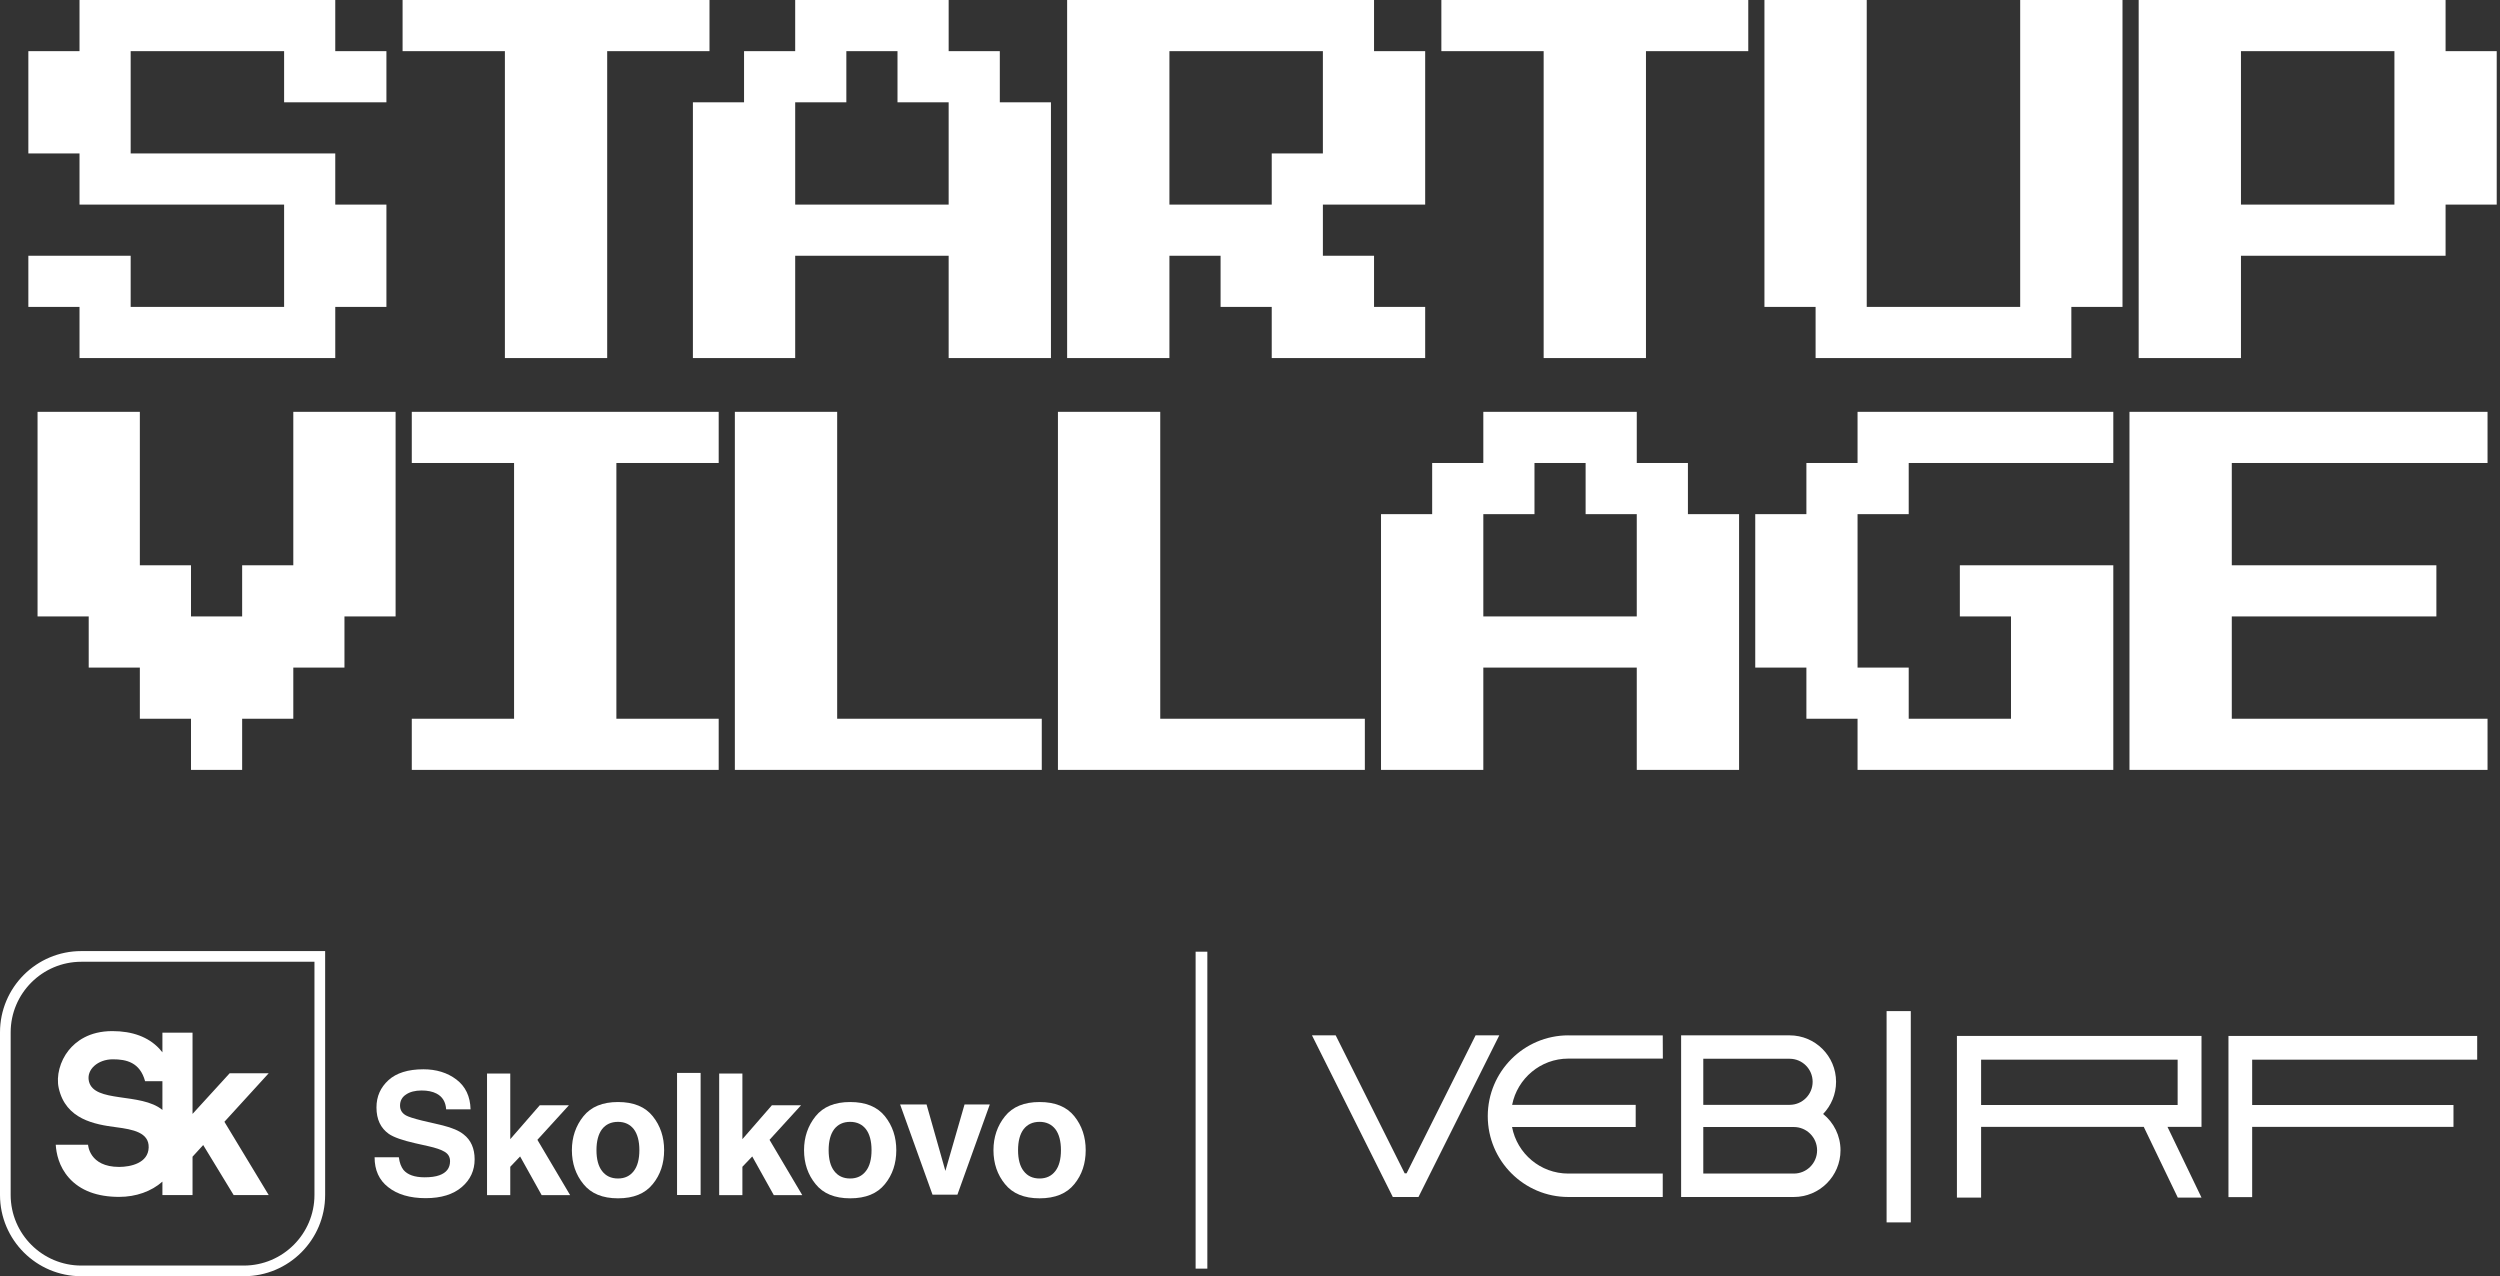
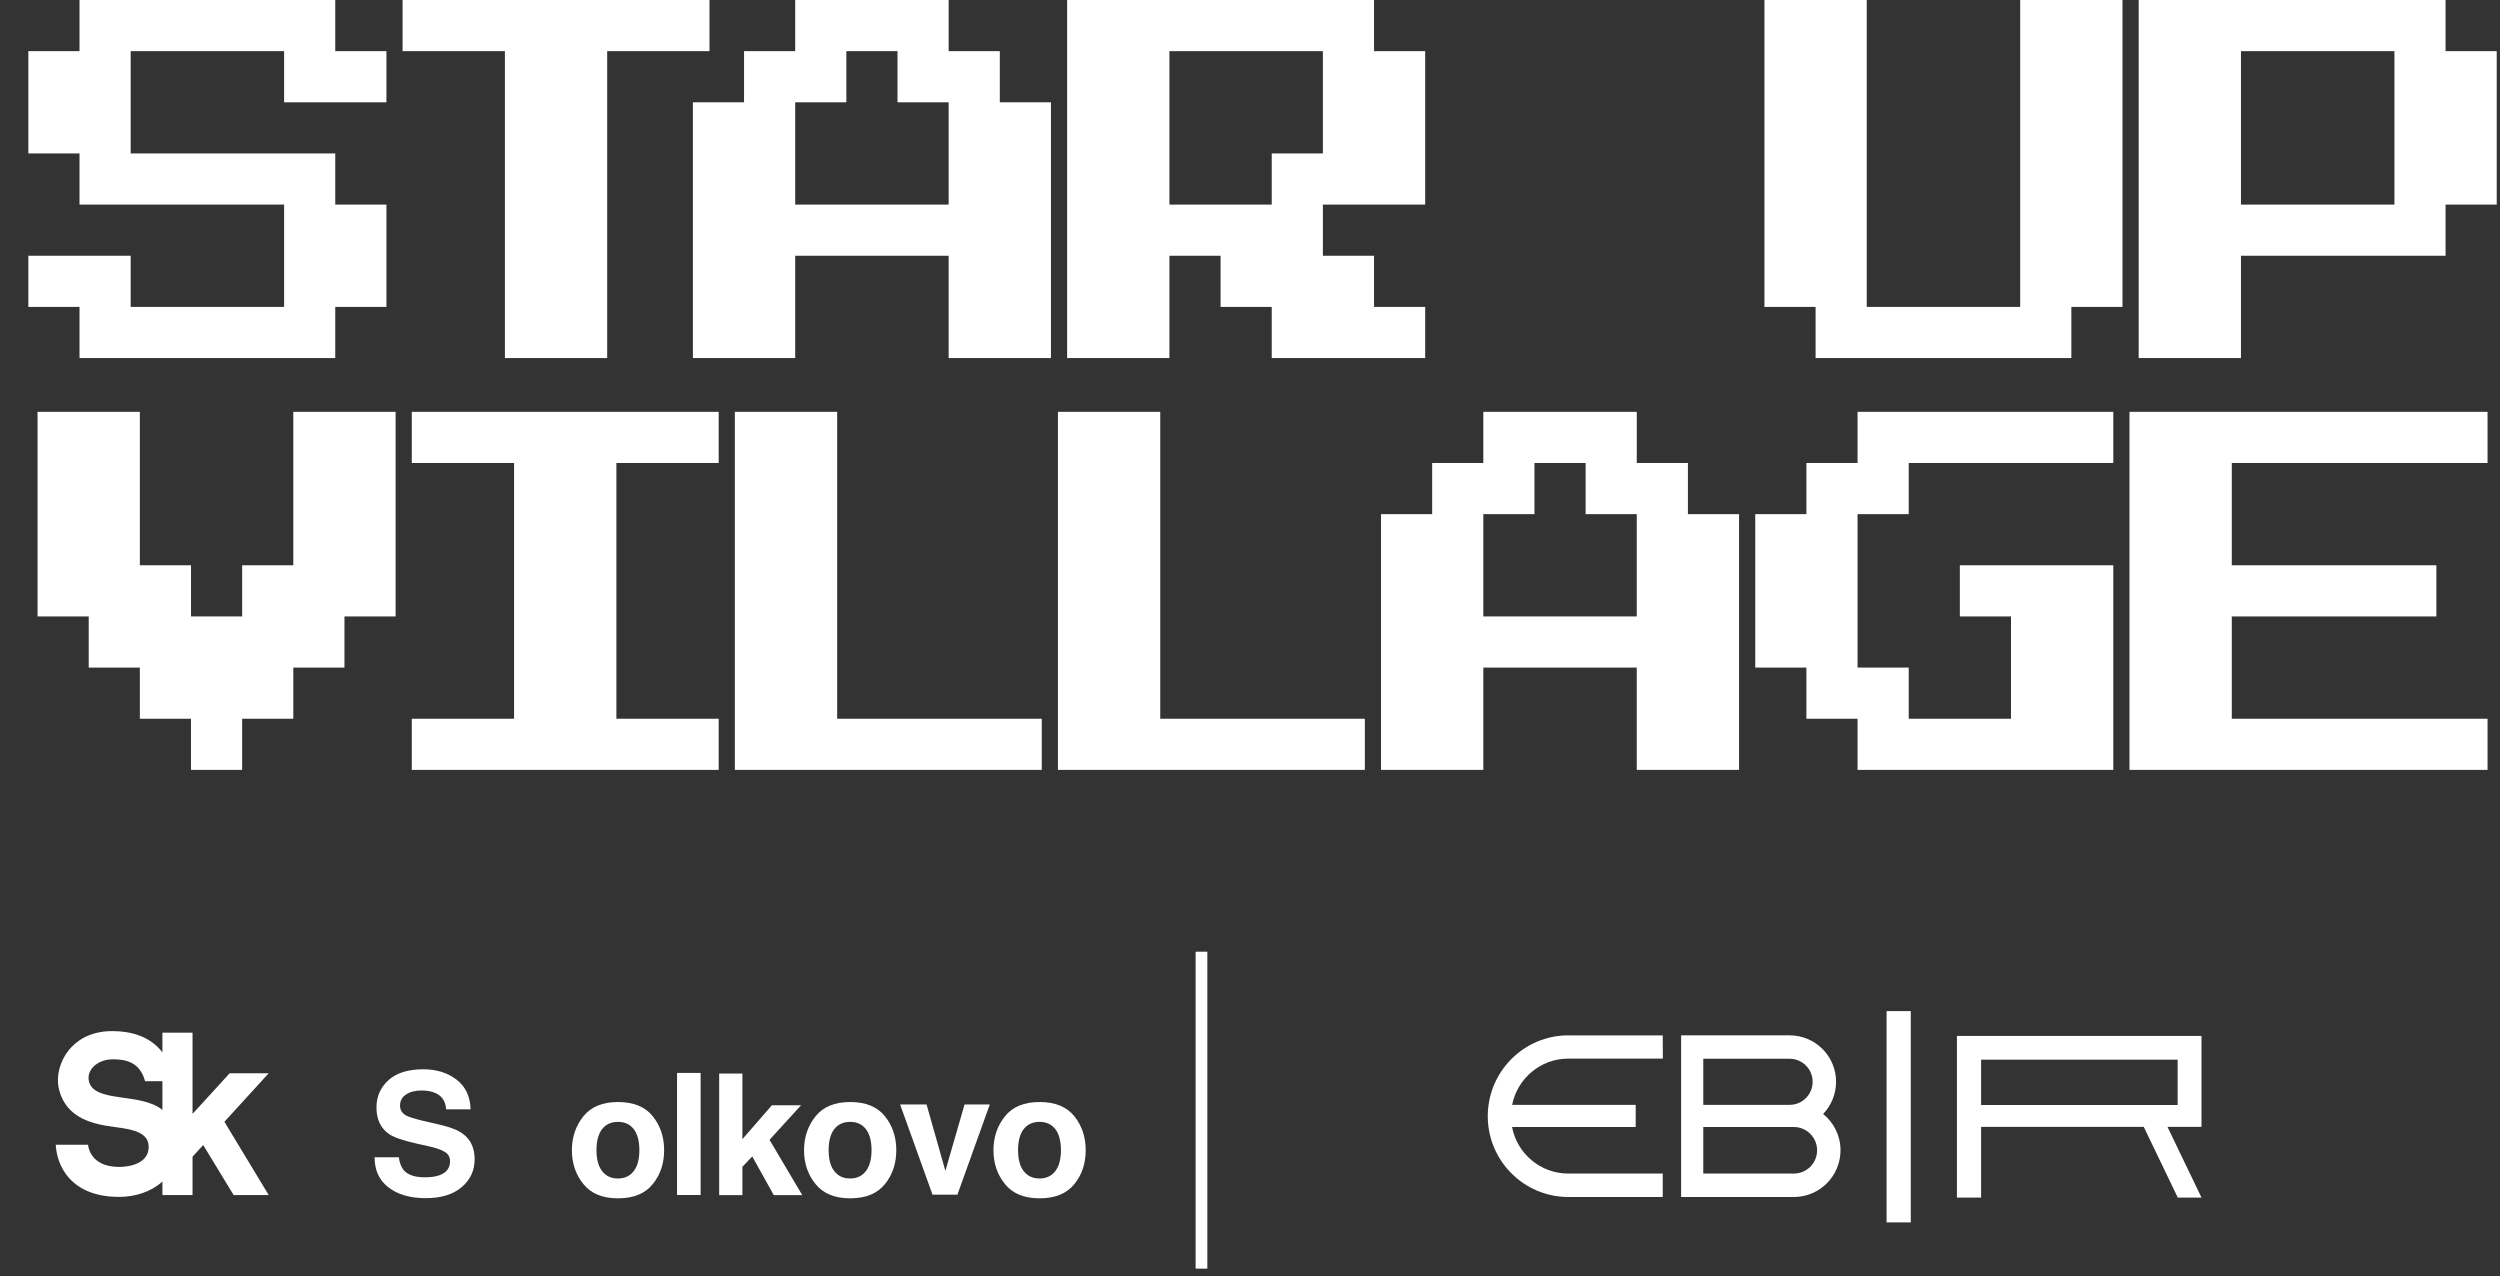
<svg xmlns="http://www.w3.org/2000/svg" width="143" height="73" viewBox="0 0 143 73" fill="none">
  <rect x="0" y="0" width="143" height="73" fill="#333333" stroke="none" />
  <path d="M4.548 20.481V17.555H1.622V14.629H7.474V17.555H16.251V11.703H4.548V8.777H1.622V2.926H4.548V0H19.177V2.926H22.103V5.852H16.251V2.926H7.474V8.777H19.177V11.703H22.103V17.555H19.177V20.481H4.548Z" fill="white" />
  <path d="M28.88 20.481V2.926H23.028V0H40.583V2.926H34.731V20.481H28.88Z" fill="white" />
  <path d="M39.634 20.481V5.852H42.56V2.926H45.485V0H54.263V2.926H57.189V5.852H60.114V20.481H54.263V14.629H45.485V20.481H39.634ZM45.485 11.703H54.263V5.852H51.337V2.926H48.411V5.852H45.485V11.703Z" fill="white" />
  <path d="M61.04 20.481V0H78.595V2.926H81.52V11.703H75.669V14.629H78.595V17.555H81.52V20.481H72.743V17.555H69.817V14.629H66.891V20.481H61.04ZM66.891 11.703H72.743V8.777H75.669V2.926H66.891V11.703Z" fill="white" />
-   <path d="M88.297 20.481V2.926H82.446V0H100.001V2.926H94.149V20.481H88.297Z" fill="white" />
  <path d="M103.852 20.481V17.555H100.926V0H106.777V17.555H115.555V0H121.407V17.555H118.481V20.481H103.852Z" fill="white" />
  <path d="M122.332 20.481V0H139.887V2.926H142.812V11.703H139.887V14.629H128.183V20.481H122.332ZM128.183 11.703H136.961V2.926H128.183V11.703Z" fill="white" />
  <path d="M10.925 44.038V41.112H7.999V38.186H5.074V35.26H2.148V23.557H7.999V32.334H10.925V35.26H13.851V32.334H16.777V23.557H22.628V35.26H19.703V38.186H16.777V41.112H13.851V44.038H10.925Z" fill="white" />
  <path d="M23.554 44.038V41.112H29.405V26.483H23.554V23.557H41.109V26.483H35.257V41.112H41.109V44.038H23.554Z" fill="white" />
  <path d="M42.034 44.038V23.557H47.886V41.112H59.589V44.038H42.034Z" fill="white" />
  <path d="M60.514 44.038V23.557H66.366V41.112H78.069V44.038H60.514Z" fill="white" />
  <path d="M78.994 44.038V29.409H81.92V26.483H84.846V23.557H93.623V26.483H96.549V29.409H99.475V44.038H93.623V38.186H84.846V44.038H78.994ZM84.846 35.26H93.623V29.409H90.697V26.483H87.772V29.409H84.846V35.26Z" fill="white" />
  <path d="M106.252 44.038V41.112H103.326V38.186H100.4V29.409H103.326V26.483H106.252V23.557H120.881V26.483H109.178V29.409H106.252V38.186H109.178V41.112H115.029V35.26H112.103V32.334H120.881V44.038H106.252Z" fill="white" />
  <path d="M121.806 44.038V23.557H142.287V26.483H127.658V32.334H139.361V35.26H127.658V41.112H142.287V44.038H121.806Z" fill="white" />
  <path d="M26.519 64.888C26.257 64.674 25.859 64.51 25.326 64.374L24.123 64.093C23.657 63.976 23.357 63.88 23.221 63.802C22.998 63.675 22.882 63.491 22.882 63.239C22.882 62.968 22.998 62.754 23.221 62.609C23.444 62.454 23.745 62.376 24.123 62.376C24.453 62.376 24.744 62.434 24.967 62.551C25.306 62.725 25.491 63.026 25.52 63.453H26.916C26.897 62.706 26.625 62.143 26.102 61.745C25.588 61.358 24.957 61.163 24.22 61.163C23.337 61.163 22.668 61.377 22.222 61.784C21.766 62.201 21.534 62.715 21.534 63.346C21.534 64.034 21.776 64.529 22.241 64.859C22.523 65.053 23.027 65.228 23.745 65.392L24.482 65.557C24.919 65.654 25.238 65.761 25.442 65.887C25.646 66.013 25.743 66.188 25.743 66.421C25.743 66.808 25.539 67.08 25.132 67.225C24.919 67.303 24.637 67.342 24.288 67.342C23.716 67.342 23.308 67.196 23.076 66.915C22.95 66.75 22.852 66.517 22.814 66.197H21.427C21.427 66.925 21.679 67.497 22.203 67.904C22.726 68.321 23.444 68.535 24.346 68.535C25.238 68.535 25.927 68.321 26.422 67.894C26.907 67.477 27.149 66.944 27.149 66.314C27.149 65.693 26.936 65.208 26.519 64.888Z" fill="white" />
-   <path d="M32.543 63.22H30.875L29.187 65.16V61.406H27.858V68.36H29.187V66.74L29.75 66.149L30.982 68.36H32.611L30.739 65.198L32.543 63.22Z" fill="white" />
  <path d="M36.252 66.983C36.039 67.264 35.738 67.41 35.35 67.41C34.952 67.41 34.652 67.264 34.438 66.983C34.225 66.711 34.118 66.304 34.118 65.79C34.118 65.276 34.225 64.869 34.438 64.587C34.652 64.316 34.952 64.17 35.35 64.17C35.738 64.17 36.039 64.316 36.252 64.587C36.465 64.869 36.572 65.276 36.572 65.79C36.572 66.304 36.465 66.711 36.252 66.983ZM35.35 63.036C34.467 63.036 33.808 63.307 33.372 63.85C32.935 64.394 32.712 65.043 32.712 65.79C32.712 66.547 32.935 67.196 33.372 67.73C33.808 68.273 34.467 68.544 35.35 68.544C36.242 68.544 36.902 68.273 37.338 67.73C37.775 67.196 37.988 66.547 37.988 65.79C37.988 65.043 37.775 64.394 37.338 63.85C36.902 63.307 36.242 63.036 35.35 63.036Z" fill="white" />
  <path d="M40.075 61.371H38.727V68.354H40.075V61.371Z" fill="white" />
  <path d="M45.821 63.22H44.153L42.465 65.16V61.406H41.137V68.36H42.465V66.74L43.028 66.149L44.26 68.36H45.889L44.017 65.198L45.821 63.22Z" fill="white" />
  <path d="M49.531 66.983C49.318 67.264 49.017 67.41 48.629 67.41C48.232 67.41 47.931 67.264 47.718 66.983C47.504 66.711 47.398 66.304 47.398 65.79C47.398 65.276 47.504 64.869 47.718 64.587C47.931 64.316 48.232 64.17 48.629 64.17C49.017 64.17 49.318 64.316 49.531 64.587C49.745 64.869 49.852 65.276 49.852 65.79C49.852 66.304 49.745 66.711 49.531 66.983ZM48.629 63.036C47.747 63.036 47.087 63.307 46.651 63.85C46.214 64.394 45.991 65.043 45.991 65.79C45.991 66.547 46.214 67.196 46.651 67.73C47.087 68.273 47.747 68.544 48.629 68.544C49.522 68.544 50.181 68.273 50.618 67.73C51.054 67.196 51.268 66.547 51.268 65.79C51.268 65.043 51.054 64.394 50.618 63.85C50.181 63.307 49.522 63.036 48.629 63.036Z" fill="white" />
  <path d="M54.076 66.976L52.999 63.174H51.486L53.339 68.334H54.764L56.617 63.174H55.172L54.076 66.976Z" fill="white" />
  <path d="M60.366 66.983C60.153 67.264 59.852 67.41 59.464 67.41C59.067 67.41 58.766 67.264 58.553 66.983C58.339 66.711 58.233 66.304 58.233 65.79C58.233 65.276 58.339 64.869 58.553 64.587C58.766 64.316 59.067 64.17 59.464 64.17C59.852 64.17 60.153 64.316 60.366 64.587C60.58 64.869 60.686 65.276 60.686 65.79C60.686 66.304 60.58 66.711 60.366 66.983ZM61.453 63.85C61.016 63.307 60.356 63.036 59.464 63.036C58.582 63.036 57.922 63.307 57.486 63.85C57.049 64.393 56.826 65.043 56.826 65.79C56.826 66.547 57.049 67.196 57.486 67.73C57.922 68.273 58.582 68.544 59.464 68.544C60.356 68.544 61.016 68.273 61.453 67.73C61.889 67.196 62.102 66.547 62.102 65.79C62.102 65.043 61.889 64.393 61.453 63.85Z" fill="white" />
-   <path d="M18.598 54.402H4.649C2.081 54.402 0 56.484 0 59.052V68.351C0 70.918 2.081 73 4.649 73H13.948C16.516 73 18.598 70.918 18.598 68.351V54.402ZM17.987 55.013V68.351C17.987 70.578 16.175 72.39 13.948 72.39H4.649C2.422 72.39 0.61 70.578 0.61 68.351V59.052C0.61 56.825 2.422 55.013 4.649 55.013H17.987Z" fill="white" />
  <path d="M9.29 63.488C8.054 62.472 5.375 63.11 5.085 61.845C4.933 61.18 5.597 60.592 6.455 60.592C7.228 60.592 8.004 60.765 8.299 61.843H9.29V63.488ZM15.37 61.39H13.137L11.013 63.716V59.068H9.29V60.194C9.234 60.121 9.174 60.05 9.108 59.979C8.481 59.316 7.578 58.979 6.424 58.979C5.088 58.979 4.329 59.577 3.927 60.078C3.429 60.7 3.206 61.549 3.36 62.241C3.759 64.032 5.422 64.319 6.643 64.477C7.607 64.603 8.529 64.778 8.504 65.637C8.479 66.528 7.474 66.748 6.814 66.748C5.096 66.748 5.037 65.478 5.037 65.478H3.189C3.217 65.955 3.361 66.72 3.948 67.378C4.591 68.097 5.555 68.462 6.814 68.462C7.78 68.462 8.659 68.148 9.29 67.589V68.357H11.013V66.163L11.623 65.496L13.364 68.357H15.37L12.836 64.166L15.37 61.39Z" fill="white" />
  <path d="M109.297 57.835H107.913V69.921H109.297V57.835Z" fill="white" />
  <path d="M89.709 60.552H95.115L95.109 59.224H89.709V59.222C87.168 59.222 85.1 61.296 85.1 63.845C85.1 65.119 85.616 66.275 86.451 67.112C87.286 67.949 88.438 68.468 89.709 68.468H95.109V67.128H89.709C88.109 67.128 86.778 65.984 86.489 64.465H93.562V63.197H86.494C86.794 61.69 88.119 60.552 89.709 60.552Z" fill="white" />
-   <path d="M84.403 59.222L80.456 67.115H80.348L76.401 59.222H75.045L79.668 68.468H81.137L85.759 59.222H84.403ZM80.402 67.224L80.401 67.222H80.403L80.402 67.224Z" fill="white" />
  <path d="M104.283 63.719C104.741 63.242 105.023 62.593 105.023 61.879C105.023 60.411 103.834 59.222 102.366 59.222V60.561C103.094 60.561 103.683 61.152 103.683 61.879C103.683 62.607 103.094 63.197 102.366 63.197H97.428V60.561H102.366V59.222H96.16V68.468H102.606C104.081 68.468 105.277 67.272 105.277 65.797C105.277 64.957 104.889 64.209 104.283 63.719ZM102.606 67.128H97.428V64.465H102.606C103.342 64.465 103.938 65.062 103.938 65.797C103.938 66.533 103.342 67.128 102.606 67.128Z" fill="white" />
  <path d="M111.936 68.502H113.319V64.457H122.623L124.569 68.502H125.926L123.98 64.457H125.926V59.256H111.936V68.502ZM113.319 60.613H124.561V63.207H113.319V60.613Z" fill="white" />
-   <path d="M141.695 60.613V59.256H127.468V68.475H128.824V64.457H140.339V63.207H128.824V60.613H141.695Z" fill="white" />
  <path d="M69.06 54.437H68.389V72.566H69.06V54.437Z" fill="white" />
</svg>